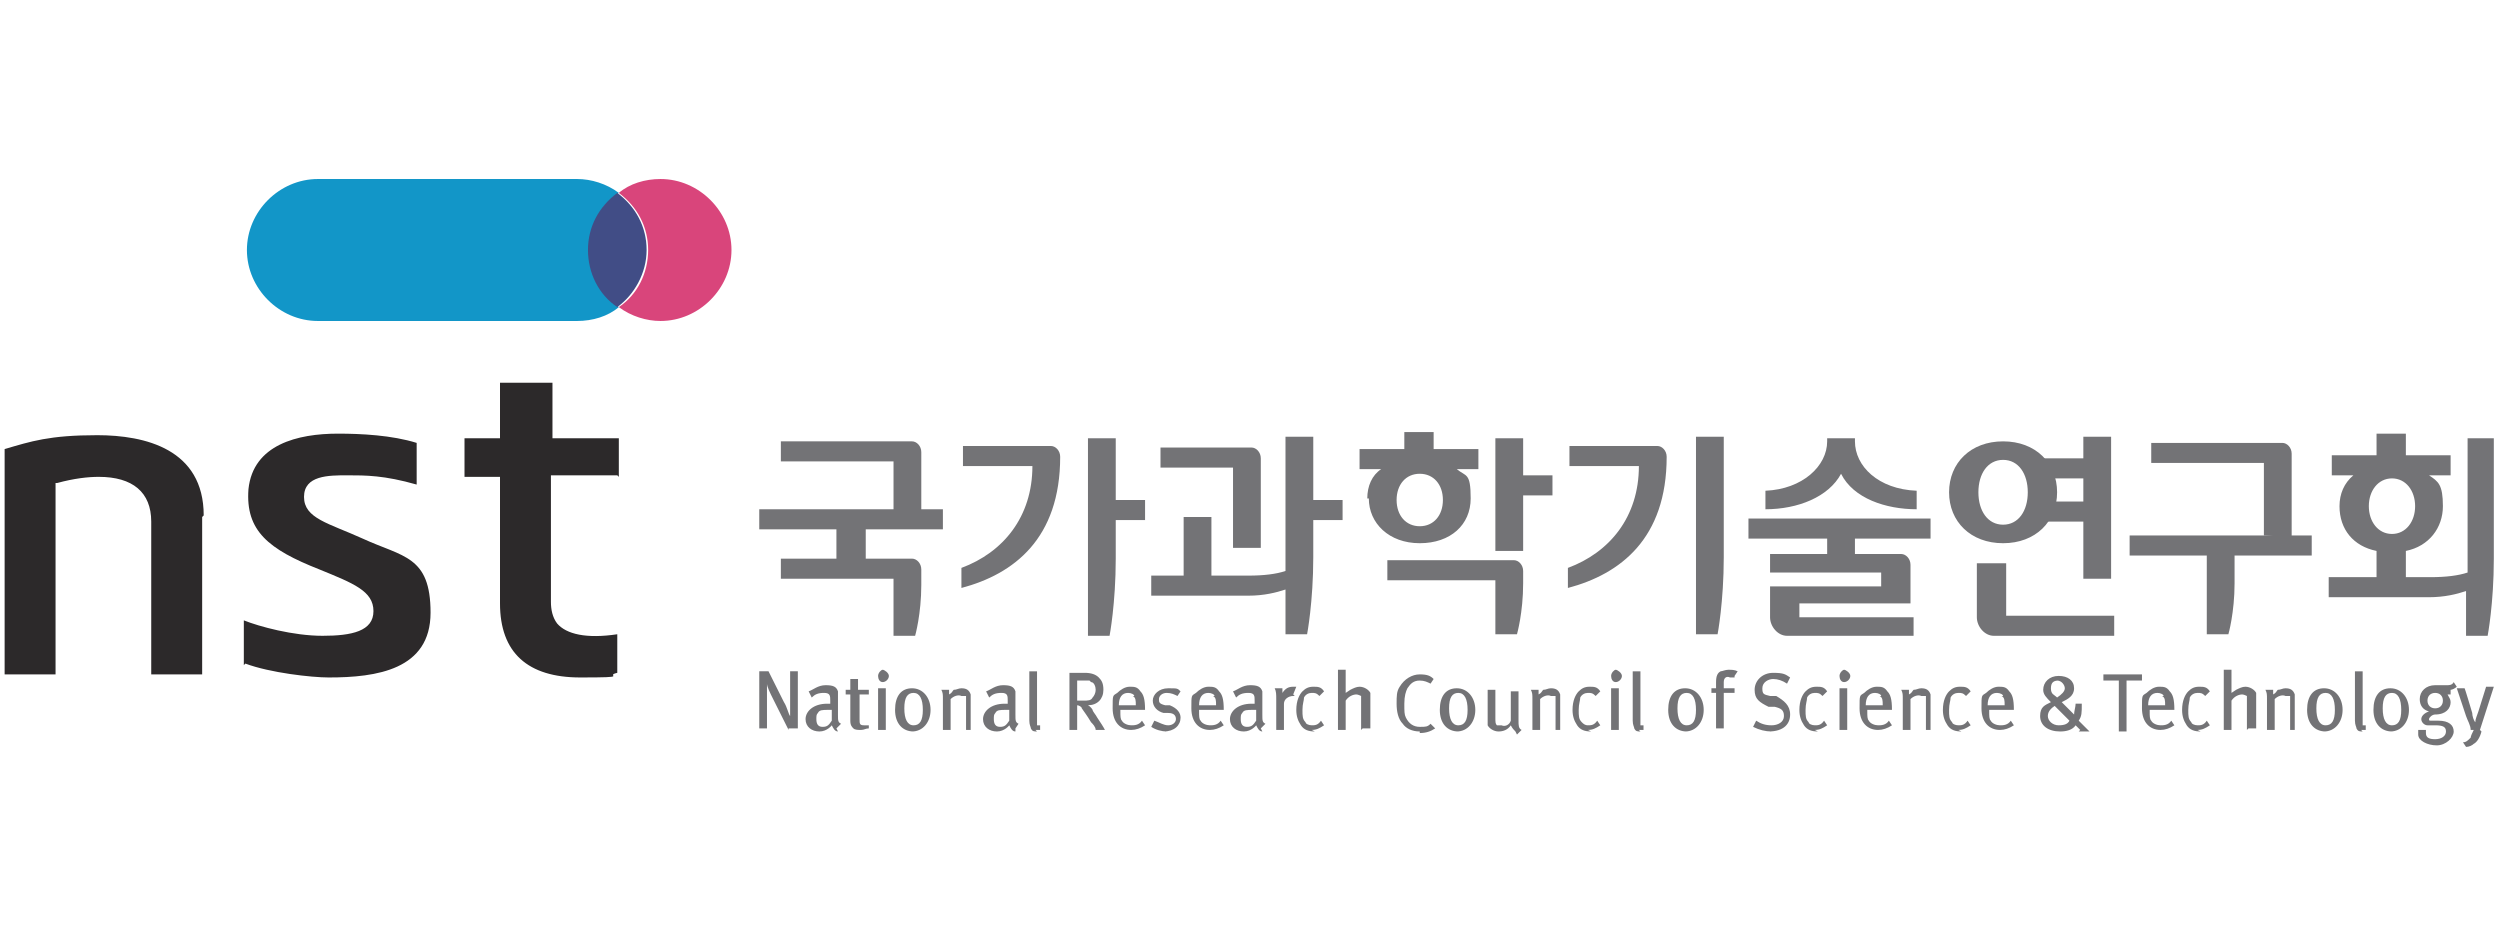
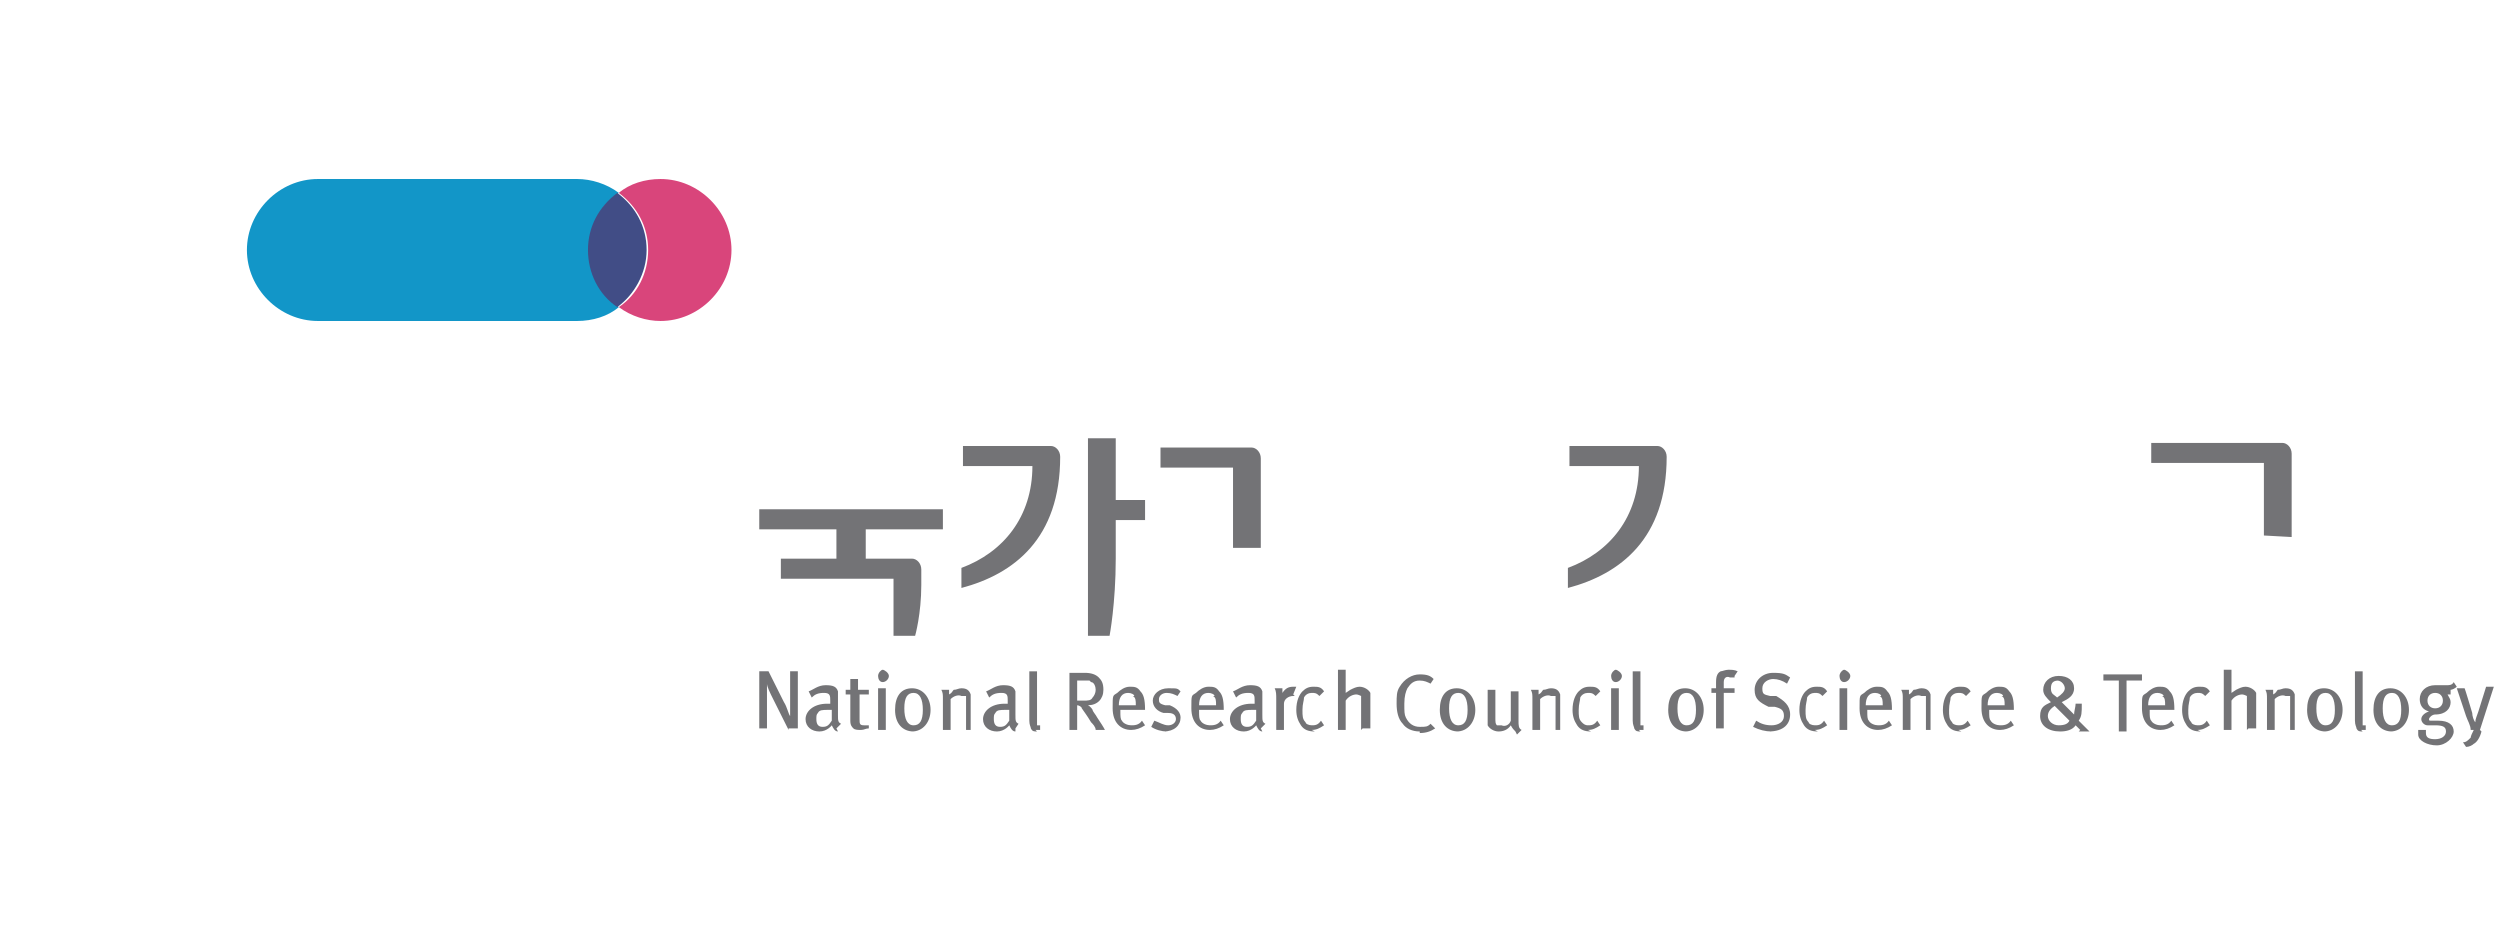
<svg xmlns="http://www.w3.org/2000/svg" id="_레이어_1" version="1.1" viewBox="0 0 162 60">
  <defs>
    <style>
      .st0 {
        fill: #d9457b;
      }

      .st1 {
        fill: #2c292a;
      }

      .st2 {
        fill: #737376;
      }

      .st3 {
        fill: #414d86;
      }

      .st4 {
        fill: #1296c8;
      }
    </style>
  </defs>
  <g id="_레이어_1-2">
    <path class="st2" d="M51.1,47.3l-1-2c-.2-.4-.4-.8-.4-1h0c0,.3,0,.7,0,1v1.9s-.5,0-.5,0v-3.7h.6l1,2c.2.3.3.8.4.9h0c0-.1,0-.7,0-1.1v-1.8s.5,0,.5,0v3.7h-.6ZM53.7,46c-.4,0-.6,0-.7.2-.1.1-.1.2-.1.4,0,.3.1.5.4.5s.4-.1.6-.4v-.7s-.1,0-.1,0M54.3,47.4c-.2,0-.3-.2-.4-.4,0,0-.3.4-.8.4s-.9-.3-.9-.8.5-1,1.4-1h.2s0-.2,0-.2c0-.3,0-.5-.4-.5s-.6.1-.8.3l-.2-.4c.3-.1.6-.4,1.1-.4s.7.1.8.4c0,.1,0,.2,0,.5s0,.6,0,1,0,.5.2.6l-.3.3h0ZM56.2,45h-.5v1.6c0,.3,0,.4.3.4h.3c0,0,0,.2,0,.2-.2,0-.3.1-.5.1-.2,0-.4,0-.5-.1-.1-.1-.2-.2-.2-.5v-1.7h-.3v-.3h.3c0-.2,0-.5,0-.7h.5c0,.1,0,.4,0,.7h.7v.3c-.1,0-.1,0-.1,0ZM56.9,47.3v-2.7h.5c0,0,0,2.7,0,2.7h-.5ZM57.2,44.2c-.2,0-.3-.2-.3-.4s.2-.4.3-.4.4.2.4.4-.2.4-.4.4M59.2,44.9c-.4,0-.6.3-.6,1s.2,1.1.6,1.1.6-.3.6-1-.2-1.1-.6-1.1M59.2,47.4c-.7,0-1.2-.5-1.2-1.4s.4-1.4,1.1-1.4,1.2.6,1.2,1.4-.5,1.4-1.2,1.4M62.6,47.3v-1.8c0-.2,0-.3,0-.4h-.3c-.2-.1-.5,0-.7.2v2h-.5v-2c0-.3,0-.4-.1-.6h.5c0,0,0,.1,0,.3.2-.1.2-.2.3-.3.2,0,.3-.1.5-.1.3,0,.5.1.6.4v.3c0,0,0,2,0,2h-.5,0ZM65.2,46c-.4,0-.6,0-.7.2-.1.1-.1.2-.1.4,0,.3.1.5.4.5s.4-.1.6-.4v-.7s-.1,0-.1,0M65.8,47.4c-.2,0-.3-.2-.4-.4,0,0-.3.4-.8.4s-.9-.3-.9-.8.5-1,1.4-1h.2s0-.2,0-.2c0-.3,0-.5-.4-.5s-.6.1-.8.3l-.2-.4c.3-.1.6-.4,1.1-.4s.7.1.8.4c0,.1,0,.2,0,.5s0,.6,0,1,0,.5.2.6l-.2.3h0ZM67.2,47.4c-.2,0-.3,0-.4-.2,0-.1-.1-.2-.1-.5v-2.4c0-.4,0-.6,0-.8h.5c0,0,0,.3,0,.7v2.4c0,.3,0,.3,0,.4h.2s0,.3,0,.3h-.3M70.6,44.1c-.1,0-.3,0-.4,0h-.4v1.3h.4c.3,0,.5,0,.6-.2.1-.1.2-.3.2-.5s-.1-.5-.3-.5M71,47.3c0-.2-.2-.4-.3-.5-.3-.5-.4-.6-.6-.9,0-.1-.2-.2-.3-.2v1.6h-.5v-3.7h1c.4,0,.7.1.9.3.2.2.3.4.3.8,0,.6-.4,1-1,1,.2.1.3.3.3.3,0,.1.2.3.3.5.2.3.4.6.5.8h-.6ZM73.5,45.1c0-.1-.2-.2-.4-.2-.4,0-.6.3-.6.8h1.1c0-.3,0-.5-.2-.6M72.6,46.1h0c0,.3,0,.5.1.6.1.2.4.3.6.3s.5,0,.7-.3l.2.3c-.3.2-.6.3-.9.3-.7,0-1.2-.5-1.2-1.4s0-.8.3-1c.2-.2.5-.4.8-.4s.5,0,.7.3c.2.2.3.5.3,1.2h0c0,0-1.6,0-1.6,0h0ZM75.6,47.4c-.3,0-.7-.1-1-.3l.2-.4c.3.1.6.3.9.3s.5-.2.5-.4-.1-.4-.5-.4h-.3c-.4-.1-.7-.4-.7-.8s.4-.8,1-.8.6,0,.8.2l-.2.3c-.2-.1-.4-.2-.7-.2s-.5.2-.5.4,0,.3.4.4h.3c.5.2.7.5.7.8,0,.5-.4.9-1.1.9M78.7,45.1c0-.1-.2-.2-.4-.2-.4,0-.6.3-.6.8h1.1c0-.3,0-.5-.2-.6M77.7,46.1h0c0,.3,0,.5.1.6.1.2.4.3.6.3s.5,0,.7-.3l.2.3c-.3.2-.6.3-.9.3-.7,0-1.2-.5-1.2-1.4s0-.8.3-1c.2-.2.5-.4.8-.4s.5,0,.7.3c.2.2.3.5.3,1.2h0c0,0-1.6,0-1.6,0h0ZM81.2,46c-.4,0-.6,0-.7.2-.1.1-.1.2-.1.4,0,.3.1.5.4.5s.4-.1.6-.4v-.7s-.1,0-.1,0M81.8,47.4c-.2,0-.3-.2-.4-.4,0,0-.3.4-.8.4s-.9-.3-.9-.8.5-1,1.4-1h.2s0-.2,0-.2c0-.3,0-.5-.4-.5s-.6.1-.8.3l-.2-.4c.3-.1.6-.4,1.1-.4s.7.1.8.4c0,.1,0,.2,0,.5s0,.6,0,1,0,.5.2.6l-.3.3h0ZM83.9,45.1h-.1c-.3,0-.6.2-.6.5v1.7h-.5v-2c0-.3,0-.5-.1-.7h.5s0,.2,0,.3h0c.2-.3.4-.4.7-.4h.2s-.2.5-.2.5h0ZM85.2,47.4c-.4,0-.7-.1-.9-.4-.2-.3-.3-.6-.3-1,0-.6.2-1,.4-1.2.2-.2.4-.3.7-.3s.5,0,.7.3l-.3.3c-.2-.2-.3-.2-.5-.2-.2,0-.4.1-.5.3,0,.2-.1.4-.1.8s0,.6.2.8c0,.1.2.2.4.2s.4,0,.6-.3l.2.3c-.3.2-.5.3-.8.3M88.2,47.3v-1.8c0-.2,0-.3,0-.4,0,0-.2-.1-.3-.1-.2,0-.5.1-.7.4v1.9h-.5v-3.3c0-.2,0-.4,0-.6h.5c0,0,0,.3,0,.5v.6c0,0,0,.2,0,.4l.3-.2c.2-.1.4-.2.6-.2.3,0,.6.2.7.4,0,.1,0,.2,0,.4v1.9h-.5,0ZM92,47.4c-.5,0-.9-.2-1.1-.5-.3-.3-.4-.8-.4-1.3s0-.8.2-1.1c.3-.5.8-.8,1.3-.8s.7.1.9.3l-.2.3c-.2-.1-.4-.2-.7-.2-.4,0-.6.2-.8.5-.1.2-.2.5-.2,1s0,.7.1.9c.2.4.5.6.9.6s.5,0,.7-.2l.3.3c-.3.2-.6.3-1,.3M94.5,44.9c-.4,0-.6.3-.6,1s.2,1.1.6,1.1.6-.3.6-1-.2-1.1-.6-1.1M94.5,47.4c-.7,0-1.2-.5-1.2-1.4s.4-1.4,1.1-1.4,1.2.6,1.2,1.4-.5,1.4-1.2,1.4M98.2,47.4c-.1-.1-.2-.2-.3-.4-.2.3-.5.4-.8.4s-.6-.2-.7-.4c0-.1,0-.3,0-.4v-1.9h.5c0,0,0,1.8,0,1.8,0,.3,0,.4.1.5h.3c.2.1.5,0,.6-.3v-1.9h.5c0,0,0,1.9,0,1.9,0,.3,0,.5.2.6l-.3.3h0ZM100.8,47.3v-1.8c0-.2,0-.3,0-.4h-.3c-.2-.1-.5,0-.7.2v2h-.5v-2c0-.3,0-.4-.1-.6h.5c0,0,0,.1,0,.3.2-.1.2-.2.3-.3.2,0,.3-.1.5-.1.3,0,.5.1.6.4v.3c0,0,0,2,0,2h-.5ZM103.1,47.4c-.4,0-.7-.1-.9-.4-.2-.3-.3-.6-.3-1,0-.6.2-1,.4-1.2.2-.2.4-.3.7-.3s.5,0,.7.3l-.3.3c-.2-.2-.3-.2-.5-.2-.2,0-.4.1-.5.3,0,.2-.1.4-.1.8s0,.6.2.8c.1.1.2.2.4.2.2,0,.4,0,.6-.3l.2.3c-.3.2-.5.3-.8.3M104.4,47.3v-2.7h.5c0,0,0,2.7,0,2.7h-.5ZM104.7,44.2c-.2,0-.3-.2-.3-.4s.2-.4.3-.4.4.2.4.4-.2.4-.4.4M106.3,47.4c-.2,0-.3,0-.4-.2,0-.1-.1-.2-.1-.5v-2.4c0-.4,0-.6,0-.8h.5c0,0,0,.3,0,.7v2.4c0,.3,0,.3,0,.4h.2s0,.3,0,.3h-.3M109.3,44.9c-.4,0-.6.3-.6,1s.2,1.1.6,1.1.6-.3.6-1-.2-1.1-.6-1.1M109.3,47.4c-.7,0-1.2-.5-1.2-1.4s.4-1.4,1.1-1.4,1.2.6,1.2,1.4-.5,1.4-1.2,1.4M112.4,43.9h-.3c-.2-.1-.4,0-.4.3v.4h.7v.3h-.7v2.3h-.5v-2.3h-.3v-.3h.3v-.4c0-.4.1-.6.3-.7.1,0,.3-.1.5-.1s.4,0,.6.1l-.2.3h0ZM114.8,47.4c-.4,0-.8-.1-1.2-.3l.2-.4c.3.2.6.3,1,.3s.8-.2.8-.6-.2-.5-.6-.6h-.4c-.6-.3-.9-.5-.9-1.1s.5-1.1,1.2-1.1.8.1,1.1.3l-.2.4c-.3-.2-.6-.3-.9-.3s-.7.2-.7.6.1.4.5.5h.4c.5.3.9.6.9,1.2s-.4,1.1-1.4,1.1M117.8,47.4c-.4,0-.7-.1-.9-.4-.2-.3-.3-.6-.3-1,0-.6.2-1,.4-1.2.2-.2.4-.3.7-.3.3,0,.5,0,.7.3l-.3.3c-.2-.2-.3-.2-.5-.2-.2,0-.4.1-.5.3,0,.2-.1.4-.1.8s0,.6.2.8c0,.1.2.2.4.2s.4,0,.6-.3l.2.3c-.3.2-.5.3-.8.3M119.2,47.3v-2.7h.5c0,0,0,2.7,0,2.7h-.5ZM119.5,44.2c-.2,0-.3-.2-.3-.4s.2-.4.3-.4.4.2.4.4-.2.4-.4.4M121.9,45.1c0-.1-.2-.2-.4-.2-.4,0-.6.3-.6.8h1.1c0-.3,0-.5-.2-.6M121,46.1h0c0,.3,0,.5.1.6.1.2.4.3.6.3s.5,0,.7-.3l.2.3c-.3.2-.6.3-.9.3-.7,0-1.2-.5-1.2-1.4s0-.8.3-1c.2-.2.5-.4.8-.4s.5,0,.7.3c.2.2.3.5.3,1.2h0c0,0-1.6,0-1.6,0h0ZM124.8,47.3v-1.8c0-.2,0-.3,0-.4h-.3c-.2-.1-.5,0-.7.2v2h-.5v-2c0-.3,0-.4-.1-.6h.5c0,0,0,.1,0,.3.2-.1.2-.2.3-.3.2,0,.3-.1.5-.1.3,0,.5.1.6.4v.3c0,0,0,2,0,2h-.5,0ZM127.1,47.4c-.4,0-.7-.1-.9-.4-.2-.3-.3-.6-.3-1,0-.6.2-1,.4-1.2.2-.2.4-.3.7-.3s.5,0,.7.3l-.3.3c-.2-.2-.3-.2-.5-.2-.2,0-.4.1-.5.3,0,.2-.1.4-.1.8s0,.6.2.8c0,.1.2.2.4.2s.4,0,.6-.3l.2.3c-.3.2-.5.3-.8.3M129.8,45.1c0-.1-.2-.2-.4-.2-.4,0-.6.3-.6.8h1.1c0-.3,0-.5-.2-.6M128.9,46.1h0c0,.3,0,.5.1.6.1.2.4.3.6.3s.5,0,.7-.3l.2.3c-.3.2-.6.3-.9.3-.7,0-1.2-.5-1.2-1.4s0-.8.3-1c.2-.2.5-.4.8-.4s.5,0,.7.3c.2.2.3.5.3,1.2h0c0,0-1.6,0-1.6,0h0ZM133.4,44.1c-.3,0-.5.1-.5.5s.2.4.4.6c.3-.2.5-.4.5-.6s-.2-.5-.5-.5M133.2,45.7c-.3.2-.5.4-.5.7s.3.6.7.6.6-.1.7-.3l-1-1ZM134.8,47.3l-.3-.3c-.2.3-.6.4-1,.4-.8,0-1.3-.4-1.3-1s.3-.7.7-.9c-.3-.3-.5-.5-.5-.8,0-.5.4-.9,1-.9s1,.3,1,.8-.4.7-.8.9l.8.8c0-.2.1-.5.1-.7h.4c0,.6,0,.8-.2,1.1l.7.7h-.7,0ZM138.8,44.1h-1v3.3h-.5v-3.3h-1v-.4h2.5v.4h0ZM140.2,45.1c0-.1-.2-.2-.4-.2-.4,0-.6.3-.6.8h1.1c0-.3,0-.5-.2-.6M139.3,46.1h0c0,.3,0,.5.1.6.1.2.4.3.6.3s.5,0,.7-.3l.2.3c-.3.2-.6.3-.9.3-.7,0-1.2-.5-1.2-1.4s0-.8.3-1c.2-.2.5-.4.8-.4s.5,0,.7.3c.2.2.3.5.3,1.2h0c0,0-1.6,0-1.6,0h0ZM142.6,47.4c-.4,0-.7-.1-.9-.4-.2-.3-.3-.6-.3-1,0-.6.2-1,.4-1.2.2-.2.4-.3.7-.3.3,0,.5,0,.7.3l-.3.3c-.2-.2-.3-.2-.5-.2s-.4.1-.5.3c0,.2-.1.4-.1.8s0,.6.2.8c0,.1.2.2.4.2s.4,0,.6-.3l.2.3c-.3.2-.5.3-.8.3M145.6,47.3v-1.8c0-.2,0-.3,0-.4,0,0-.2-.1-.3-.1-.2,0-.5.1-.7.4v1.9h-.5v-3.3c0-.2,0-.4,0-.6h.5c0,0,0,.3,0,.5v.6c0,0,0,.2,0,.4l.3-.2c.2-.1.4-.2.6-.2.3,0,.6.2.7.4,0,.1,0,.2,0,.4v1.9h-.5ZM148.4,47.3v-1.8c0-.2,0-.3,0-.4h-.3c-.2-.1-.5,0-.7.2v2h-.5v-2c0-.3,0-.4-.1-.6h.5c0,0,0,.1,0,.3.2-.1.2-.2.3-.3.2,0,.3-.1.5-.1.3,0,.5.1.6.4v.3c0,0,0,2,0,2h-.5,0ZM150.7,44.9c-.4,0-.6.3-.6,1s.2,1.1.6,1.1.6-.3.6-1-.2-1.1-.6-1.1M150.7,47.4c-.7,0-1.2-.5-1.2-1.4s.4-1.4,1.1-1.4,1.2.6,1.2,1.4-.5,1.4-1.2,1.4M153.1,47.4c-.2,0-.3,0-.4-.2,0-.1-.1-.2-.1-.5v-2.4c0-.4,0-.6,0-.8h.5c0,0,0,.3,0,.7v2.4c0,.3,0,.3,0,.4h.2s0,.3,0,.3h-.3M155,44.9c-.4,0-.6.3-.6,1s.2,1.1.6,1.1.6-.3.6-1-.2-1.1-.6-1.1M155,47.4c-.7,0-1.2-.5-1.2-1.4s.4-1.4,1.1-1.4,1.2.6,1.2,1.4-.5,1.4-1.2,1.4M157.8,44.9c-.3,0-.5.2-.5.5s.2.5.5.5.5-.2.5-.5-.2-.5-.5-.5M158.8,45c0,0-.1,0-.2,0,.1.2.2.3.2.5,0,.4-.3.8-1,.8-.2,0-.4.2-.4.3s0,.1.2.1h.4c.7,0,1,.3,1,.7s-.5.9-1.1.9-1.2-.3-1.2-.7v-.3s.5,0,.5,0v.2c0,.3.2.4.6.4s.7-.2.7-.5-.2-.4-.7-.4-.4,0-.5,0c-.2,0-.4-.2-.4-.4s.2-.4.5-.5c-.4-.1-.6-.4-.6-.8,0-.5.4-.9,1-.9s.3,0,.4,0c.1,0,.3,0,.4,0s.3,0,.4-.2l.2.3c-.1.1-.3.2-.4.2M160.8,47.4c-.1.4-.3.7-.5.8-.1.1-.3.2-.5.2l-.2-.3c.2,0,.3-.1.5-.3,0-.1.1-.3.2-.5h-.2c0-.3-.2-.6-.3-.9l-.6-1.8h.5c0-.1.5,1.6.5,1.6,0,.2.1.5.2.6h0c0-.2.1-.4.2-.7l.5-1.6h.5l-.9,2.8h0ZM72.3,33.7h1.9v-1.3h-1.9v-4h-1.8v12.8h1.4s.4-2.1.4-5v-2.5h0ZM68.7,29.6c0-.4-.3-.7-.6-.7h-5.7v1.3h4.5c0,3.3-1.9,5.6-4.6,6.6v1.3c3.4-.9,6.4-3.2,6.4-8.5M108,29.6c0-.4-.3-.7-.6-.7h-5.7v1.3h4.5c0,3.3-1.9,5.6-4.6,6.6v1.3c3.4-.9,6.4-3.2,6.4-8.5M81.7,35.5v-5.8c0-.4-.3-.7-.6-.7h-5.9v1.3h4.7v5.2h1.8ZM148.5,34.8v-5.4c0-.4-.3-.7-.6-.7h-8.5v1.3h7.3v4.7M49.2,33v1.3h5v1.9h-3.6v1.3h7.3v3.7h1.4s.4-1.4.4-3.3v-1c0-.4-.3-.7-.6-.7h-3v-1.9h5v-1.3h-11.8Z" />
-     <path class="st2" d="M59.7,33.2v-3.9c0-.4-.3-.7-.6-.7h-8.5v1.3h7.3v3.3M125.1,33.6h-11.8v1.3h11.8v-1.3ZM119.3,30.7c.8,1.6,2.9,2.3,4.9,2.3v-1.2c-2.5-.1-4-1.6-4-3.2v-.2h-1.8v.2c0,1.6-1.6,3.1-4,3.2v1.2c2.1,0,4.1-.8,4.9-2.3M114.7,37.9v2.1c0,.6.5,1.2,1.1,1.2h8.2v-1.2h-7.4v-.9h7.2v-2.5c0-.4-.3-.7-.6-.7h-8.5v1.2h7.2v.9h-7.2,0ZM128.1,36.5v3.5c0,.6.5,1.2,1.1,1.2h7.8v-1.3h-7v-3.4h-1.8ZM135,32.5h-3.1v1.3h3.1v3.7h1.8v-9.2h-1.8v1.4h-3.1v1.3h3.1v1.4h0Z" />
-     <path class="st2" d="M129.8,29.8c1,0,1.6.9,1.6,2.1s-.6,2.1-1.6,2.1-1.6-.9-1.6-2.1.6-2.1,1.6-2.1M129.8,35.2c2.1,0,3.5-1.4,3.5-3.3s-1.4-3.3-3.5-3.3-3.5,1.4-3.5,3.3,1.4,3.3,3.5,3.3M98.7,32.1h1.9v-1.3h-1.9v-2.4h-1.8v7.3h1.8v-3.6ZM92,30.7c.9,0,1.5.7,1.5,1.7s-.6,1.7-1.5,1.7-1.5-.7-1.5-1.7.6-1.7,1.5-1.7M88.7,32.3c0,1.6,1.3,2.9,3.3,2.9s3.3-1.2,3.3-2.9-.3-1.4-.9-1.9h1.4v-1.3h-2.9v-1.1h-1.9v1.1h-2.9v1.3h1.4c-.6.4-.9,1.1-.9,1.9M118.4,36.2h1.8v-1.7h-1.8v1.7ZM83.3,41.1h1.4s.4-2.1.4-5v-2.4h1.9v-1.3h-1.9v-4.1h-1.8v8.7c-.6.2-1.4.3-2.4.3h-2.4v-3.8h-1.8v3.8h-2.1v1.3h6.3c1,0,1.8-.2,2.4-.4v2.9h0ZM96.9,41.1h1.4s.4-1.4.4-3.3v-.8c0-.4-.3-.7-.6-.7h-8.2v1.3h7v3.5h0ZM109.9,41.1h1.4s.4-2.1.4-5v-7.8h-1.8v12.8h0ZM153.5,32.8c0-1,.6-1.8,1.5-1.8s1.5.8,1.5,1.8-.6,1.8-1.5,1.8-1.5-.8-1.5-1.8M159.9,28.4v8.7c-.6.2-1.4.3-2.4.3h-1.6v-1.7c1.5-.3,2.4-1.5,2.4-2.9s-.3-1.6-.9-2h1.4v-1.3h-2.9v-1.4h-1.9v1.4h-2.9v1.3h1.4c-.6.5-.9,1.2-.9,2,0,1.5.9,2.6,2.4,2.9v1.7h-3.1v1.3h6.5c1,0,1.8-.2,2.4-.4v2.9h1.4s.4-2.1.4-5v-7.8h-1.8,0ZM144.4,41.1s.4-1.4.4-3.3v-1.8h5v-1.3h-11.8v1.3h5v5.1h1.4Z" />
-     <path class="st1" d="M40.1,30.9v-2.5h-4.3v-3.6h-3.4v3.6h-2.3v2.5h2.3v8.2c0,3.2,1.8,4.8,5.2,4.8s1.5-.1,2.4-.3v-2.5c-2,.3-3.3,0-3.9-.7-.3-.4-.4-.9-.4-1.4v-8.2h4.3ZM15.9,43c1.6.6,4.3.9,5.4.9,3.1,0,6.6-.5,6.6-4.2s-1.8-3.6-4.4-4.8c-2.2-1-3.8-1.3-3.8-2.7s1.6-1.4,2.8-1.4,2.4,0,4.5.6v-2.7c-1.6-.5-3.6-.6-5.1-.6-2.6,0-5.5.7-5.8,3.6-.2,2.7,1.3,3.9,4.6,5.2,2.2.9,3.5,1.4,3.5,2.7s-1.4,1.6-3.3,1.6-4.1-.6-5.1-1v2.9h0ZM13.2,33.4c0-4.3-3.8-5.2-6.9-5.2s-4.3.4-6,.9v14.6h3.3v-12.4h.1c1.1-.3,2-.4,2.7-.4,2.2,0,3.4,1,3.4,2.9v9.9h3.3v-10.2h0Z" />
    <path class="st0" d="M42.8,11.6c-1,0-2,.3-2.7.9,1.2.9,1.9,2.2,1.9,3.7,0,1.5-.7,2.9-1.9,3.7.8.6,1.8.9,2.7.9,2.5,0,4.6-2.1,4.6-4.6s-2.1-4.6-4.6-4.6" />
    <path class="st4" d="M38.2,16.2c0-1.5.7-2.9,1.9-3.7-.8-.6-1.8-.9-2.7-.9h-16.8c-2.5,0-4.6,2.1-4.6,4.6s2.1,4.6,4.6,4.6h16.8c1,0,2-.3,2.7-.9-1.1-.8-1.9-2.2-1.9-3.7" />
    <path class="st3" d="M41.9,16.2c0-1.5-.7-2.8-1.9-3.7-1.2.9-1.9,2.2-1.9,3.7,0,1.5.7,2.9,1.9,3.7,1.1-.8,1.9-2.2,1.9-3.7" />
  </g>
</svg>